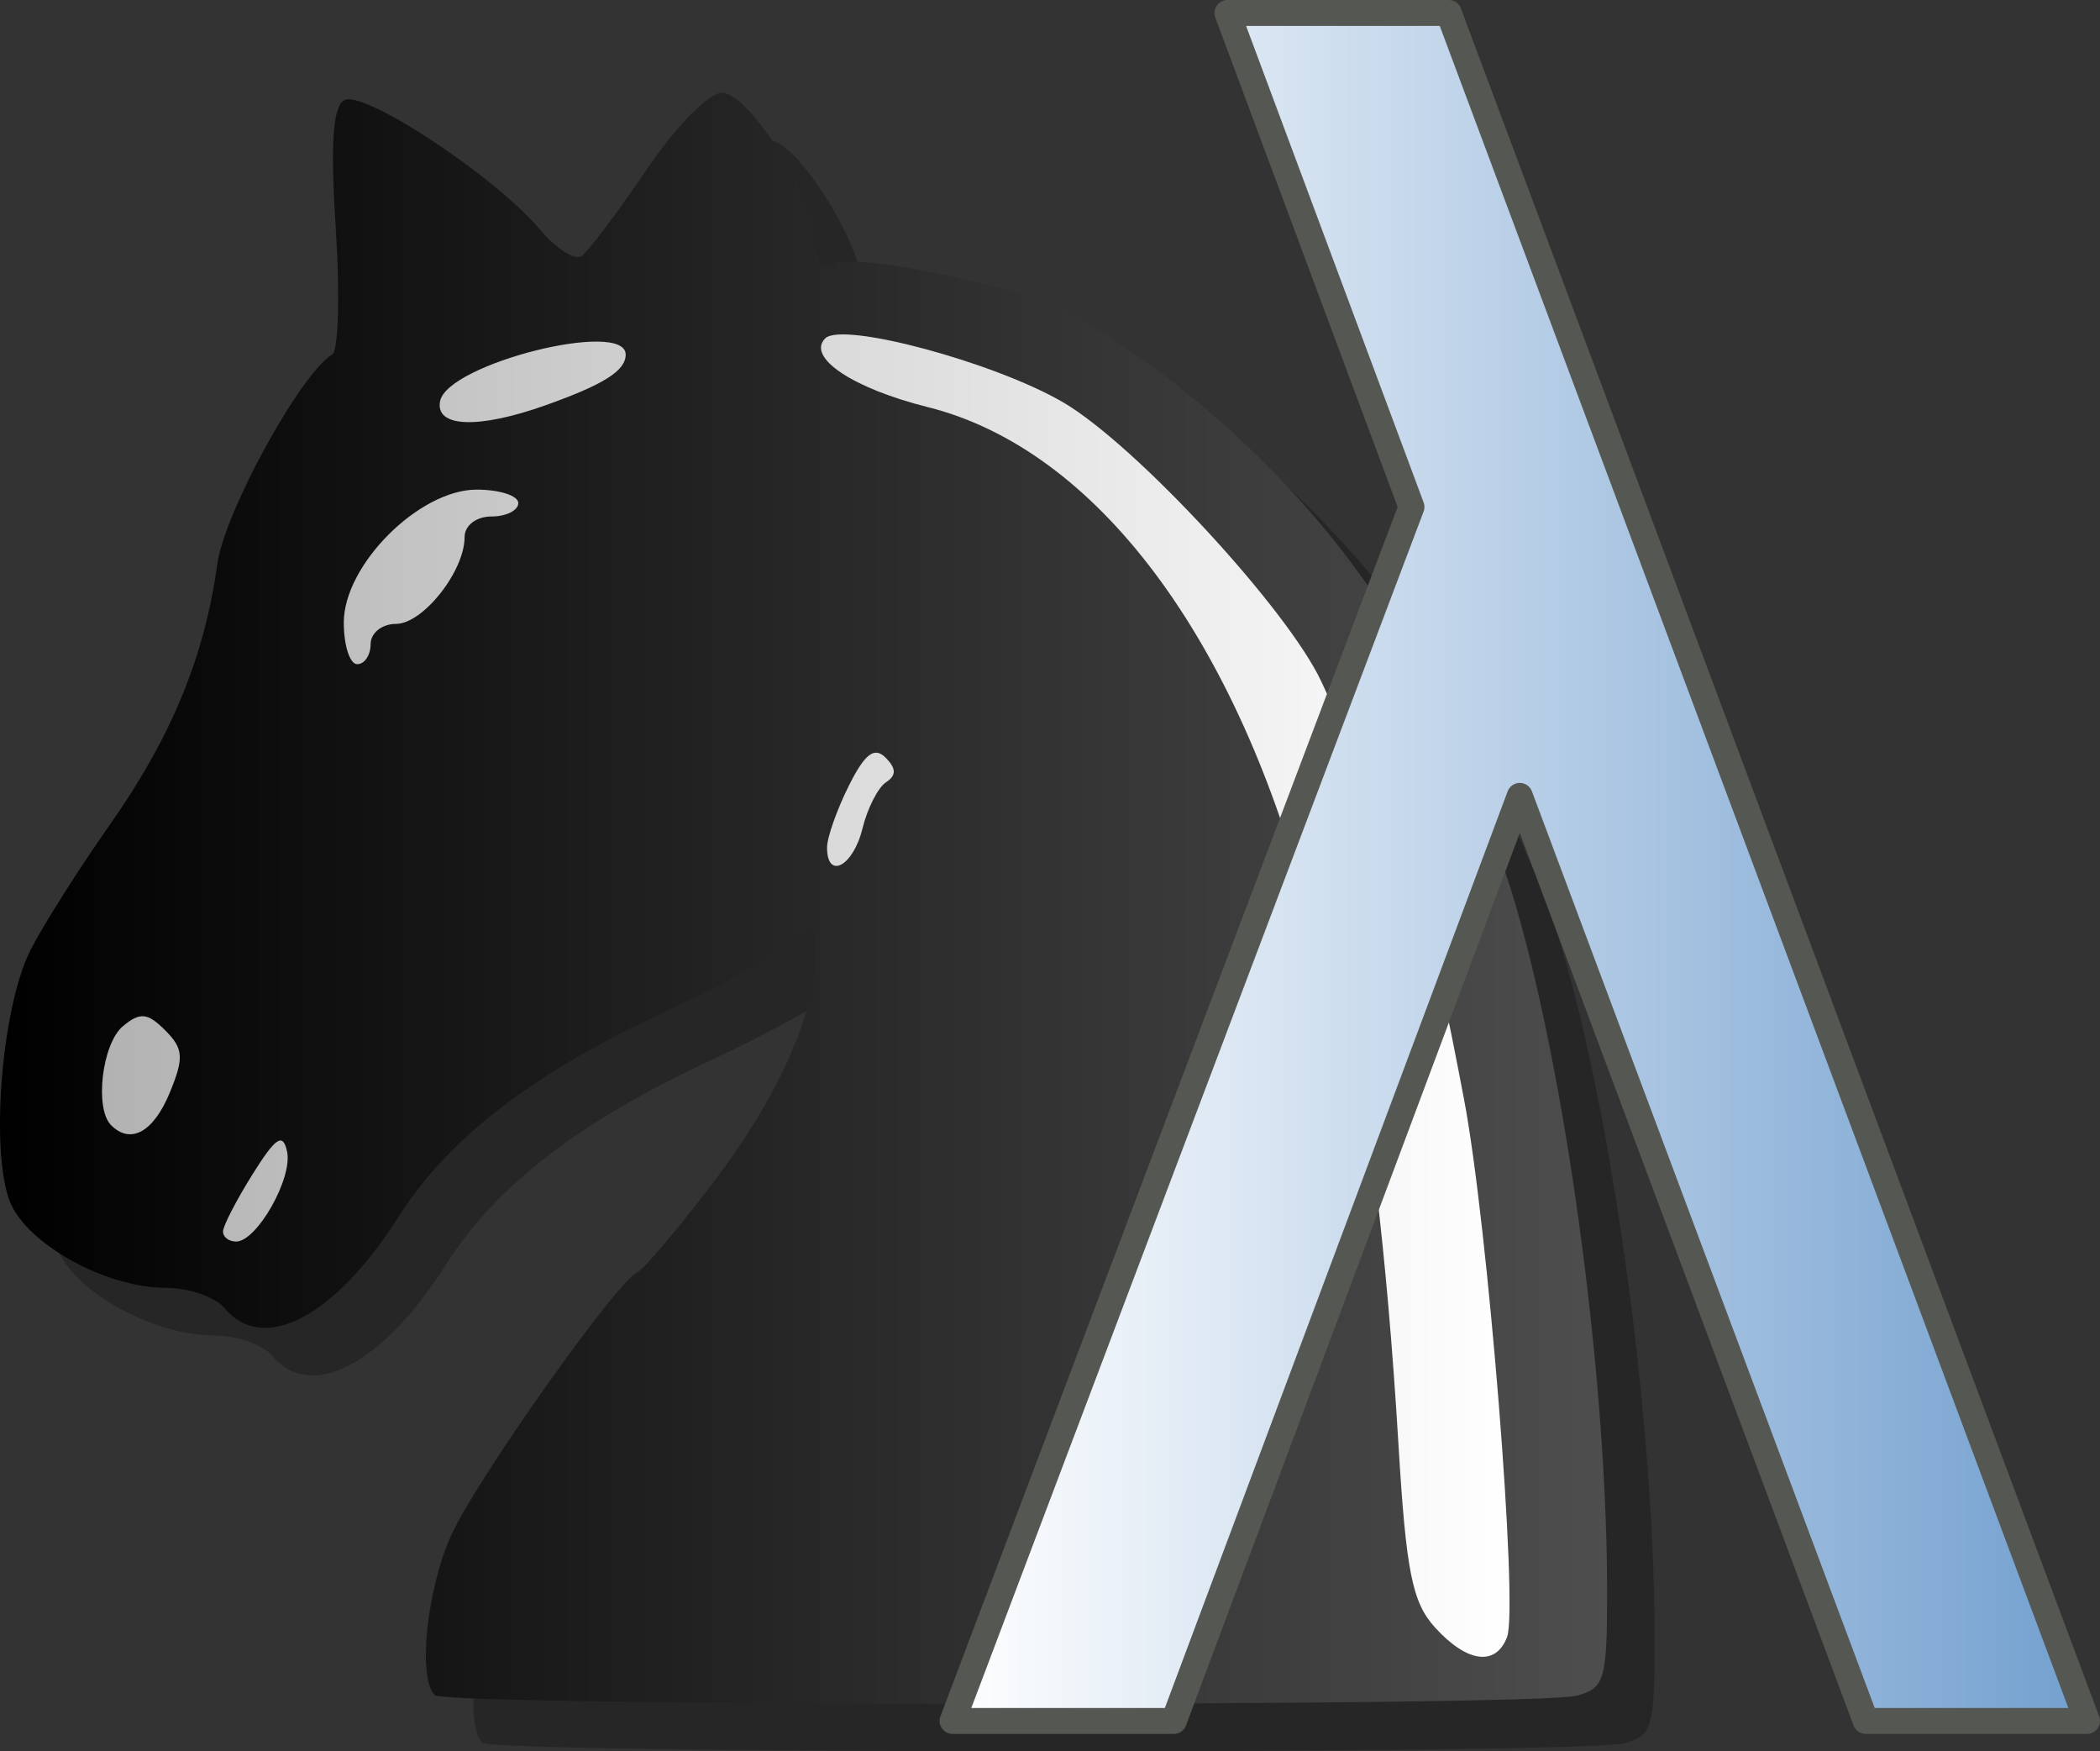
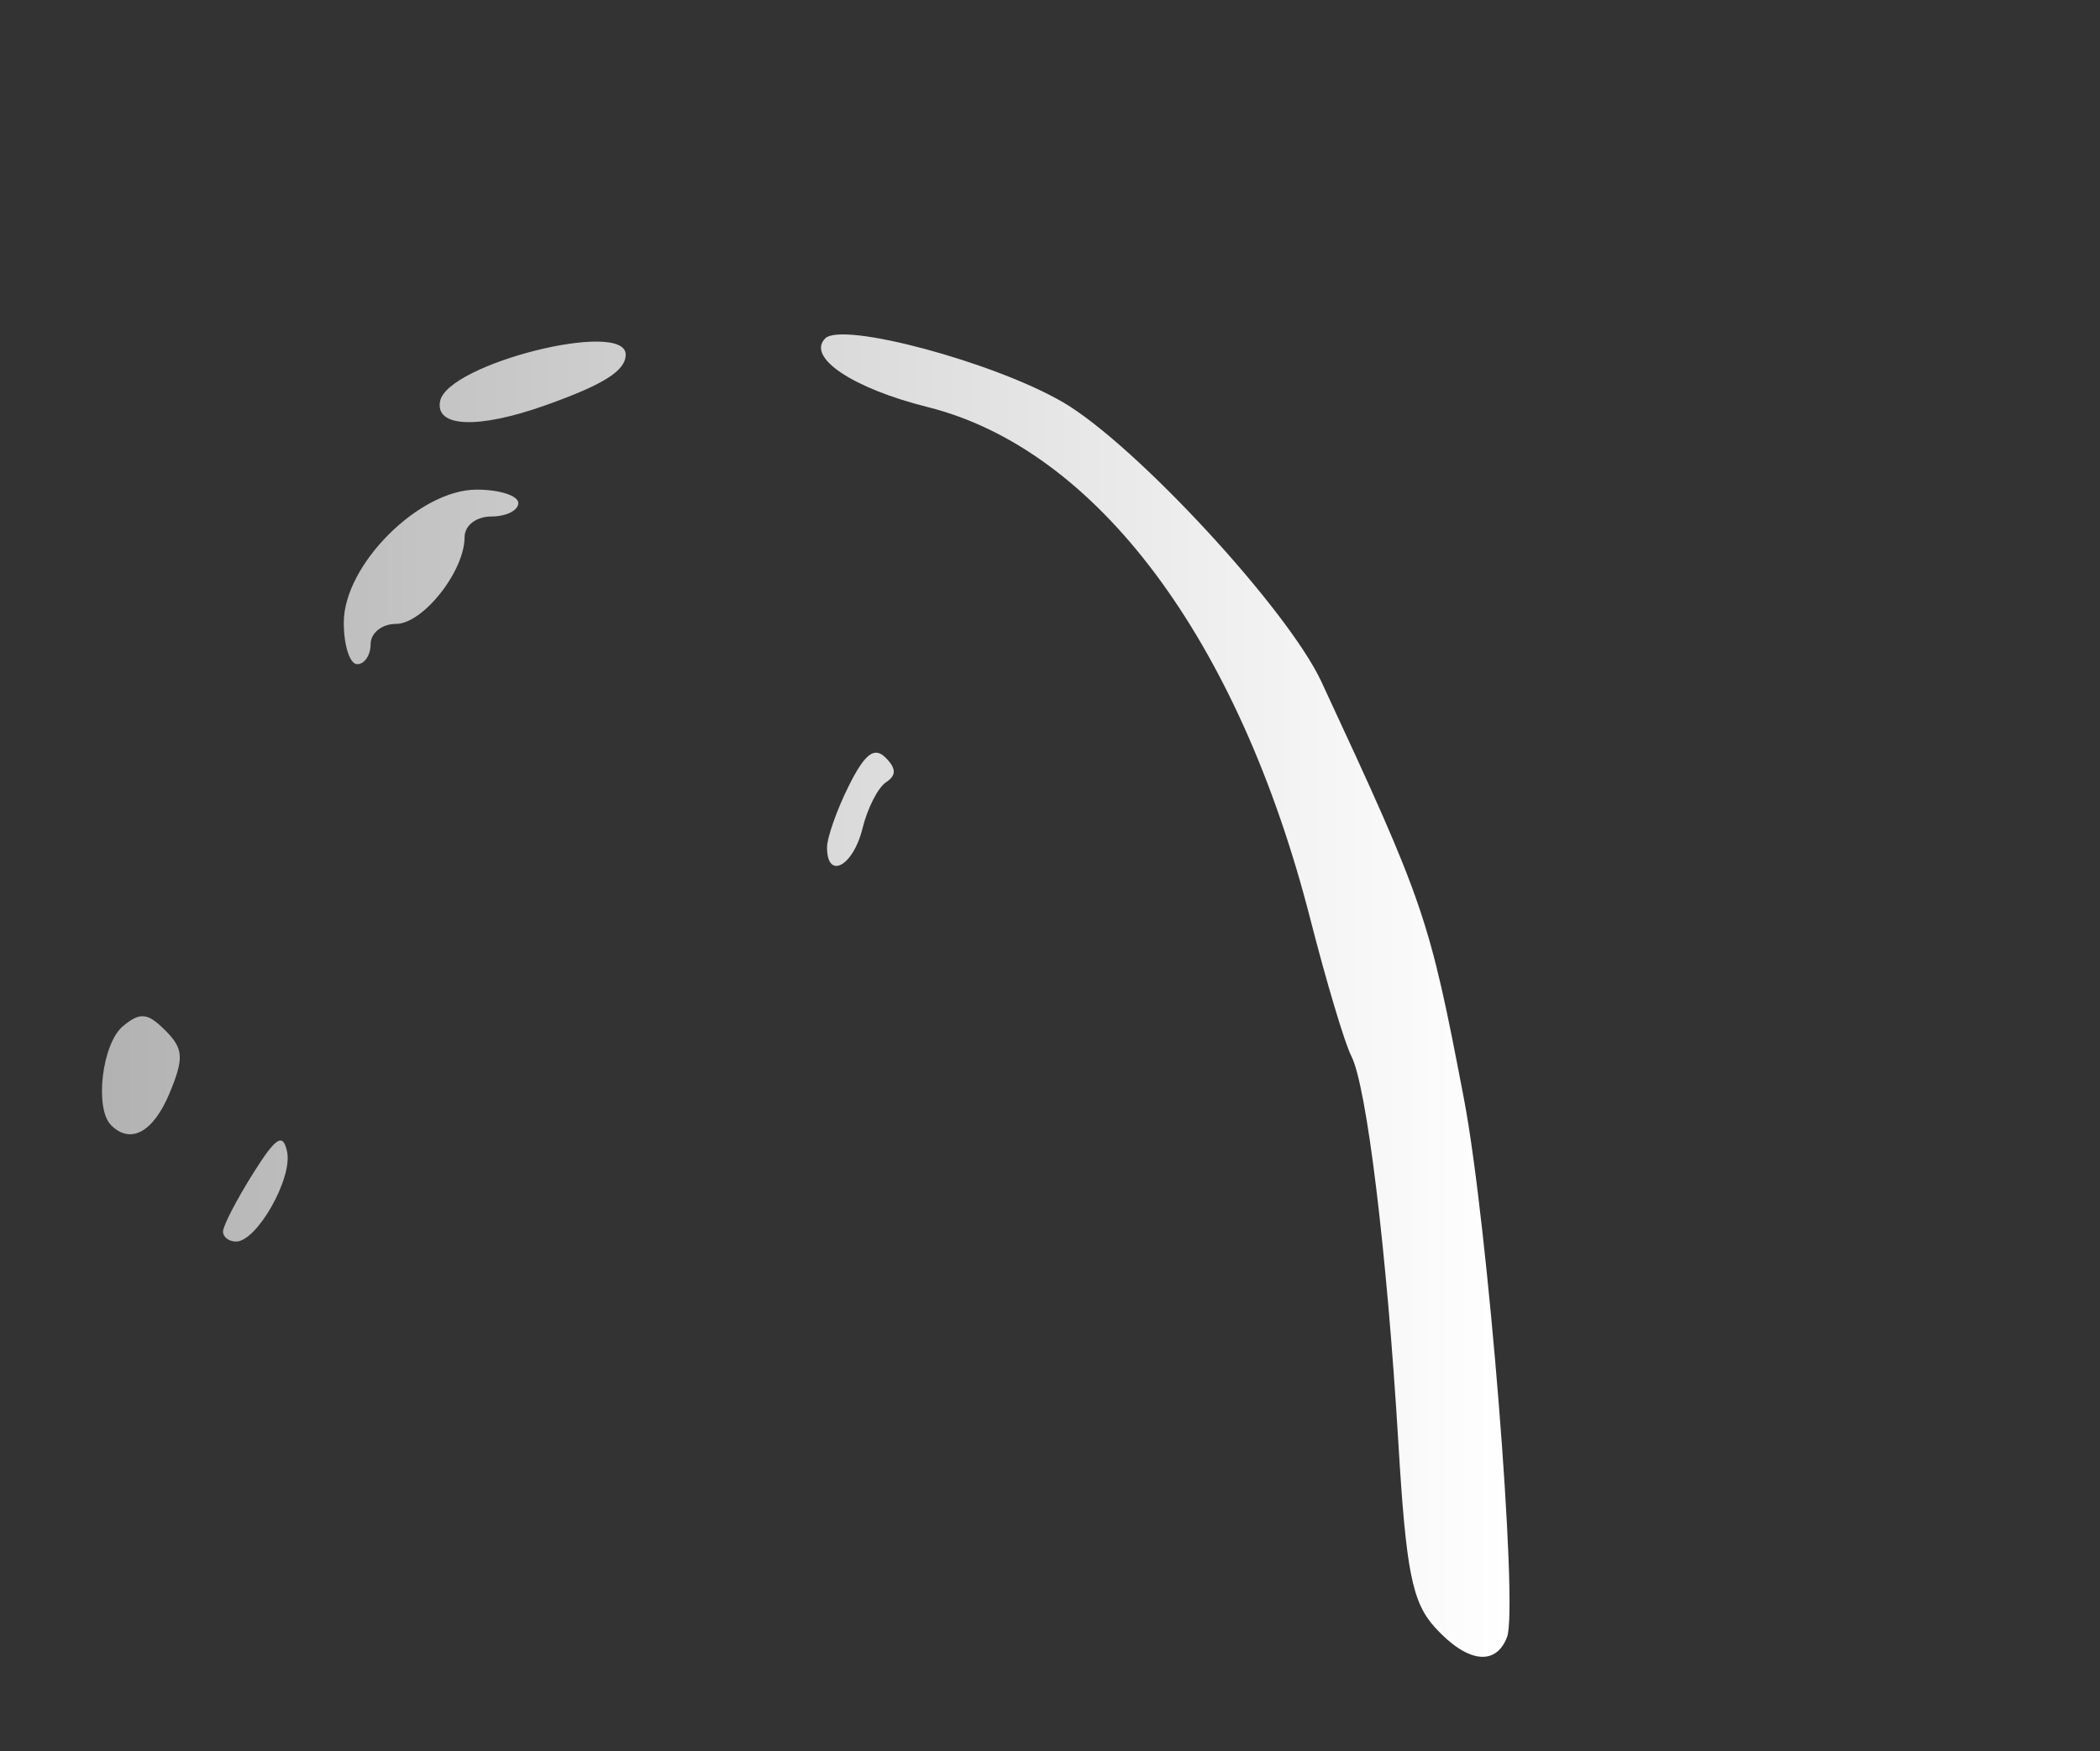
<svg xmlns="http://www.w3.org/2000/svg" xmlns:ns1="http://sodipodi.sourceforge.net/DTD/sodipodi-0.dtd" xmlns:ns2="http://www.inkscape.org/namespaces/inkscape" xmlns:xlink="http://www.w3.org/1999/xlink" width="243.001" height="202.605" id="svg2" ns1:version="0.32" ns2:version="0.44.1" ns1:docbase="C:\Documents and Settings\Hallik\Bureau" ns1:docname="lambda_chess.svg" version="1.0">
  <rect width="100%" height="100%" fill="#333333" stroke="none" />
  <defs id="defs4">
    <linearGradient id="linearGradient2815">
      <stop id="stop2869" offset="0" style="stop-color:white;stop-opacity:1;" />
      <stop id="stop2819" offset="1" style="stop-color:#729fcf;stop-opacity:1;" />
    </linearGradient>
    <linearGradient id="linearGradient3159">
      <stop style="stop-color:#729fcf;stop-opacity:1;" offset="0" id="stop3161" />
      <stop style="stop-color:#729fcf;stop-opacity:0.416;" offset="1" id="stop3163" />
    </linearGradient>
    <linearGradient id="linearGradient3581">
      <stop id="stop3582" offset="0" style="stop-color:#000000;stop-opacity:1;" />
      <stop id="stop3583" offset="1" style="stop-color:#4e4e4e;stop-opacity:1;" />
    </linearGradient>
    <linearGradient id="linearGradient5468">
      <stop id="stop5469" offset="0" style="stop-color:#b2b2b2;stop-opacity:1;" />
      <stop id="stop5470" offset="1" style="stop-color:#ffffff;stop-opacity:1;" />
    </linearGradient>
    <linearGradient ns2:collect="always" xlink:href="#linearGradient3581" id="linearGradient1980" gradientUnits="userSpaceOnUse" gradientTransform="matrix(1.552,0,0,1.555,-187.737,154.321)" x1="318.604" y1="310.782" x2="438.45" y2="310.782" />
    <linearGradient ns2:collect="always" xlink:href="#linearGradient5468" id="linearGradient1982" gradientUnits="userSpaceOnUse" gradientTransform="matrix(1.603,0,0,1.505,-138.585,127.372)" x1="285.145" y1="346.393" x2="386.765" y2="346.393" />
    <linearGradient ns2:collect="always" xlink:href="#linearGradient3581" id="linearGradient2184" gradientUnits="userSpaceOnUse" gradientTransform="matrix(1.552,0,0,1.555,-187.737,154.321)" x1="318.604" y1="310.782" x2="438.45" y2="310.782" />
    <linearGradient ns2:collect="always" xlink:href="#linearGradient5468" id="linearGradient2186" gradientUnits="userSpaceOnUse" gradientTransform="matrix(1.603,0,0,1.505,-138.585,127.372)" x1="285.145" y1="346.393" x2="386.765" y2="346.393" />
    <linearGradient ns2:collect="always" xlink:href="#linearGradient2815" id="linearGradient2831" x1="289.438" y1="591.438" x2="421.399" y2="591.438" gradientUnits="userSpaceOnUse" />
    <linearGradient ns2:collect="always" xlink:href="#linearGradient2815" id="linearGradient4696" gradientUnits="userSpaceOnUse" x1="289.438" y1="591.438" x2="421.399" y2="591.438" />
    <linearGradient ns2:collect="always" xlink:href="#linearGradient2815" id="linearGradient4700" gradientUnits="userSpaceOnUse" x1="289.438" y1="591.438" x2="421.399" y2="591.438" />
    <linearGradient ns2:collect="always" xlink:href="#linearGradient2815" id="linearGradient4724" gradientUnits="userSpaceOnUse" x1="289.438" y1="591.438" x2="421.399" y2="591.438" gradientTransform="translate(-2,2)" />
  </defs>
  <ns1:namedview id="base" pagecolor="#ffffff" bordercolor="#666666" borderopacity="1.0" ns2:pageopacity="0.0" ns2:pageshadow="2" ns2:zoom="1.4367677" ns2:cx="218.07821" ns2:cy="114.52732" ns2:document-units="px" ns2:current-layer="layer1" ns2:window-width="1009" ns2:window-height="744" ns2:window-x="110" ns2:window-y="110" showguides="true" ns2:guide-bbox="true" />
  <g ns2:label="Calque 1" ns2:groupmode="layer" id="layer1" transform="translate(-177.556,-493.144)">
    <g id="g1974" transform="translate(-129.089,-40.528)">
-       <path style="fill:black;fill-opacity:0.251;stroke:none;stroke-opacity:1" ns1:nodetypes="cccccccccccccccccccccccccccccc" id="path2036" d="M 362.456,735.282 C 360.455,733.281 361.519,723.047 364.386,716.735 C 367.313,710.291 383.557,687.352 385.892,686.367 C 386.587,686.074 390.475,681.489 394.532,676.178 C 402.113,666.254 406.468,656.583 406.468,649.67 C 406.468,646.023 406.273,645.918 403.743,648.208 C 402.244,649.564 395.429,653.285 388.598,656.476 C 373.585,663.491 364.002,670.902 358.282,679.921 C 350.915,691.537 342.603,695.896 338.12,690.494 C 337.057,689.212 334,688.163 331.328,688.161 C 324.779,688.158 316.099,683.598 313.593,678.844 C 310.913,673.759 312.164,655.997 315.691,649.058 C 317.135,646.217 321.265,639.699 324.869,634.573 C 331.971,624.469 335.819,615.141 337.286,604.469 C 338.114,598.449 346.861,582.483 350.597,580.174 C 351.311,579.733 351.495,573.195 351.006,565.645 C 350.374,555.887 350.649,551.588 351.96,550.778 C 354.099,549.456 369.424,559.551 374.582,565.682 C 376.488,567.946 378.684,569.345 379.463,568.789 C 380.242,568.233 383.608,563.759 386.942,558.846 C 390.42,553.722 394.156,549.914 395.705,549.914 C 398.858,549.914 406.468,562.035 406.468,567.056 C 406.468,569.249 407.202,570.159 408.553,569.641 C 411.55,568.491 429.713,572.212 435.205,575.102 C 446.985,581.3 459.825,592.57 468.618,604.429 C 473.743,611.34 478.394,618.853 478.955,621.124 C 479.516,623.395 481.881,629.447 484.21,634.573 C 491.335,650.248 498.112,693.502 498.115,723.322 C 498.116,733.5 497.832,734.479 494.621,735.339 C 489.821,736.626 363.745,736.572 362.456,735.282 z " />
      <g id="g1966">
-         <path style="fill:url(#linearGradient2184);fill-opacity:1;stroke:none;stroke-opacity:1" ns1:nodetypes="cccccccccccccccccccccccccccccc" id="path3568" d="M 356.952,729.778 C 354.951,727.777 356.015,717.543 358.882,711.231 C 361.809,704.787 378.053,681.848 380.388,680.863 C 381.083,680.57 384.971,675.984 389.028,670.674 C 396.609,660.75 400.964,651.079 400.964,644.166 C 400.964,640.519 400.769,640.414 398.239,642.703 C 396.74,644.06 389.925,647.781 383.094,650.972 C 368.081,657.987 358.498,665.398 352.778,674.417 C 345.411,686.033 337.099,690.392 332.616,684.99 C 331.553,683.708 328.496,682.659 325.824,682.657 C 319.275,682.654 310.595,678.094 308.089,673.34 C 305.409,668.255 306.66,650.493 310.187,643.554 C 311.631,640.713 315.761,634.195 319.365,629.069 C 326.467,618.965 330.315,609.637 331.782,598.965 C 332.61,592.945 341.357,576.979 345.093,574.67 C 345.807,574.229 345.991,567.691 345.502,560.141 C 344.87,550.383 345.145,546.084 346.456,545.274 C 348.595,543.952 363.92,554.047 369.078,560.178 C 370.984,562.442 373.18,563.841 373.959,563.285 C 374.738,562.729 378.104,558.255 381.438,553.342 C 384.916,548.218 388.652,544.41 390.201,544.41 C 393.354,544.41 400.964,556.531 400.964,561.552 C 400.964,563.745 401.698,564.655 403.049,564.137 C 406.046,562.987 424.209,566.708 429.701,569.598 C 441.481,575.796 454.321,587.066 463.114,598.925 C 468.239,605.836 472.89,613.349 473.451,615.62 C 474.012,617.891 476.377,623.943 478.706,629.069 C 485.831,644.744 492.608,687.998 492.611,717.818 C 492.612,727.996 492.328,728.975 489.118,729.835 C 484.317,731.121 358.241,731.068 356.952,729.778 z " />
        <path style="fill:url(#linearGradient2186);fill-opacity:1" ns1:nodetypes="cccccccccccccccccccccccccccccccccccccccc" id="path3565" d="M 472.711,721.963 C 470.054,719.047 469.349,715.507 468.457,700.604 C 467.134,678.508 464.789,659.256 463.004,655.821 C 462.262,654.394 460.134,647.285 458.275,640.023 C 449.992,607.655 433.554,585.656 413.996,580.766 C 405.303,578.592 399.948,575.005 402.134,572.819 C 404.112,570.841 421.775,575.592 429.695,580.233 C 438.063,585.137 455.664,604.18 459.549,612.533 C 471.521,638.277 472.02,639.736 476.048,660.807 C 478.808,675.241 482.36,719.599 481.033,723.057 C 479.725,726.465 476.418,726.03 472.711,721.963 z M 332.451,676.138 C 332.454,675.498 333.987,672.527 335.858,669.537 C 338.563,665.213 339.384,664.672 339.864,666.895 C 340.529,669.969 336.371,677.303 333.962,677.303 C 333.128,677.303 332.447,676.779 332.451,676.138 z M 319.5,663.841 C 317.558,661.899 318.458,654.389 320.873,652.385 C 322.858,650.737 323.716,650.822 325.763,652.869 C 327.881,654.987 327.956,656.052 326.274,660.114 C 324.396,664.647 321.758,666.098 319.5,663.841 z M 402.346,631.718 C 402.346,630.568 403.475,627.363 404.856,624.596 C 406.716,620.867 407.817,620.019 409.114,621.316 C 410.367,622.568 410.384,623.378 409.174,624.165 C 408.245,624.771 407.014,627.188 406.439,629.538 C 405.373,633.896 402.346,635.508 402.346,631.718 z M 346.425,605.693 C 346.425,599.034 355.144,590.315 361.803,590.315 C 364.452,590.315 366.619,591.014 366.619,591.869 C 366.619,592.723 365.221,593.422 363.512,593.422 C 361.754,593.422 360.405,594.457 360.405,595.807 C 360.405,599.757 355.586,605.849 352.46,605.849 C 350.849,605.849 349.532,606.897 349.532,608.179 C 349.532,609.46 348.833,610.509 347.978,610.509 C 347.124,610.509 346.425,608.342 346.425,605.693 z M 357.573,580.069 C 358.449,575.744 379.046,570.584 379.046,574.69 C 379.046,576.563 376.516,578.159 369.726,580.571 C 361.959,583.329 356.955,583.122 357.573,580.069 z " />
      </g>
    </g>
-     <path style="font-size:276.031px;font-style:normal;font-weight:normal;fill:url(#linearGradient4724);fill-opacity:1;fill-rule:nonzero;stroke:#555753;stroke-width:3;stroke-linecap:round;stroke-linejoin:round;stroke-miterlimit:4;stroke-opacity:1;font-family:Bitstream Vera Sans" d="M 353.418,585.216 L 393.448,692.232 L 419.056,692.232 L 345.197,494.644 L 319.588,494.644 L 340.884,551.791 L 287.78,692.232 L 313.388,692.232 L 353.418,585.216 z " id="text1872" />
  </g>
</svg>